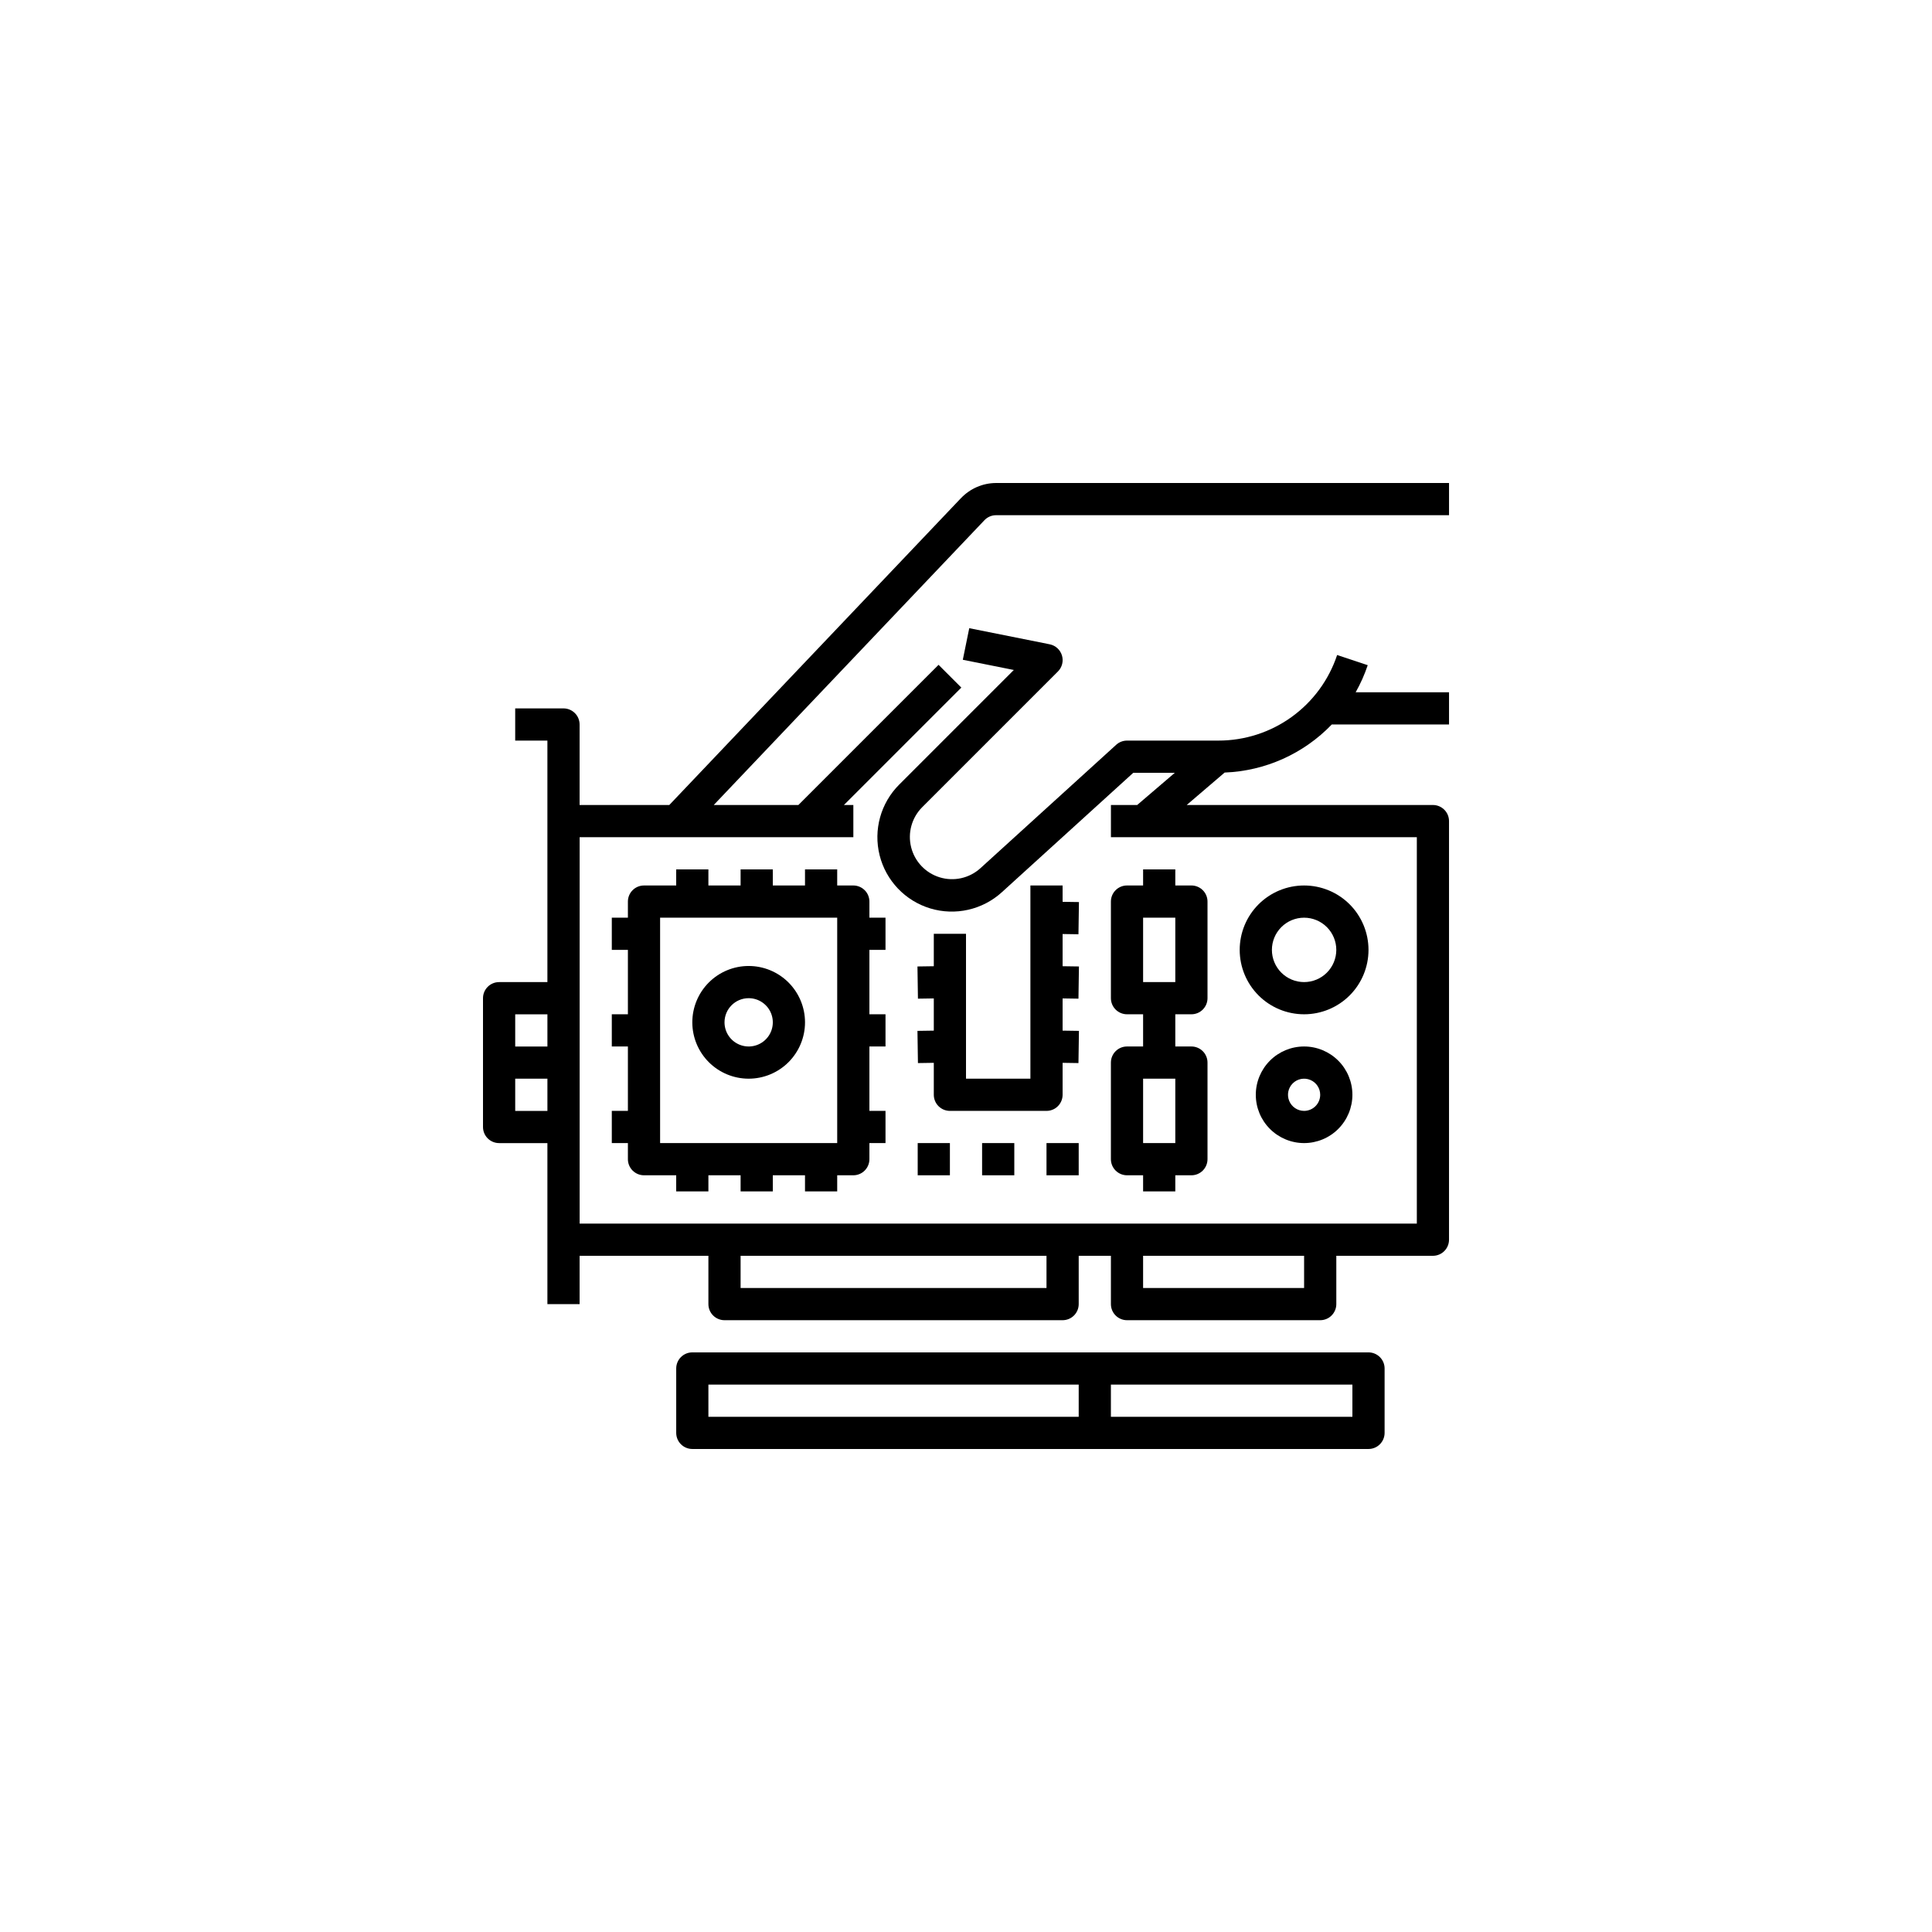
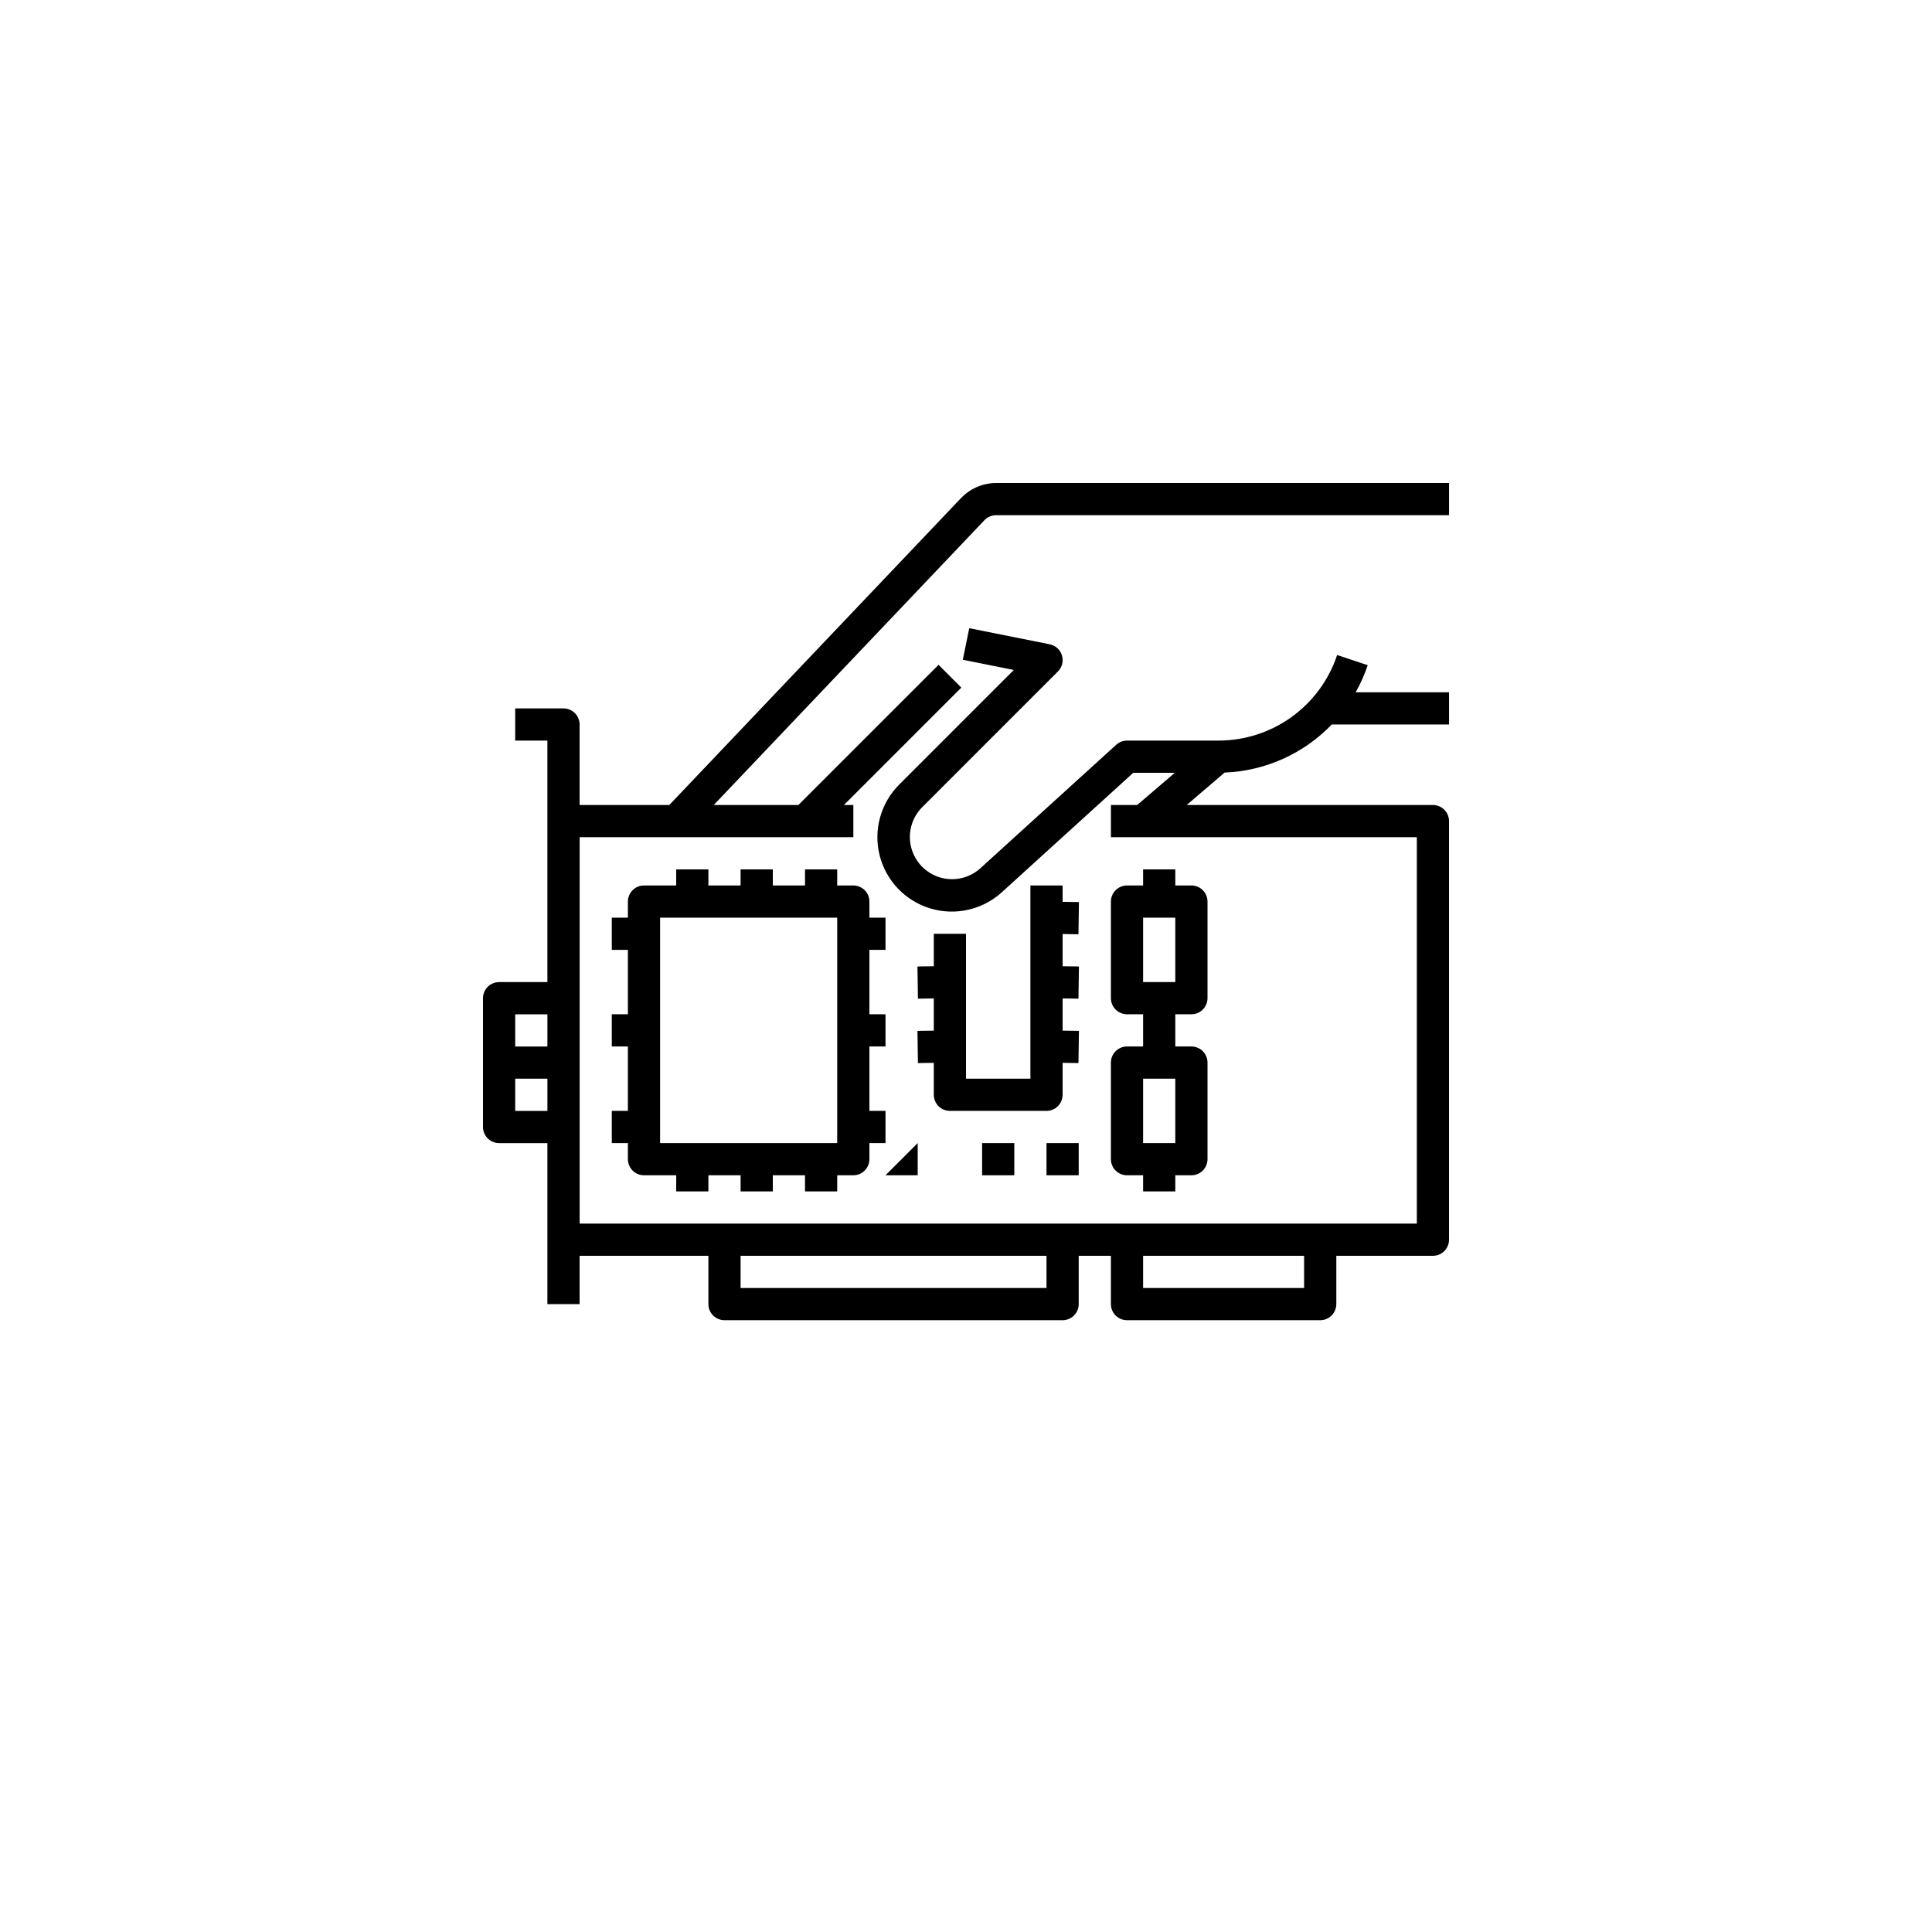
<svg xmlns="http://www.w3.org/2000/svg" height="120" viewBox="0 0 120 120" width="120">
  <g fill="none" fill-rule="evenodd">
    <path d="m0 0h120v120h-120z" />
    <g fill="#000" fill-rule="nonzero" transform="translate(30 30)">
      <path d="m26.985 34.029.03 2.0.985-.015v1.985c0 .265.105.52.293.707.187.187.442.293.707.293h6c.265 0 .52-.105.707-.293.187-.187.293-.442.293-.707v-1.985l.985.015.03-2-1.015-.015v-2l.985.015.03-2-1.015-.015v-2l.985.015.03-2-1.015-.015v-1.015h-2v12h-4v-9h-2v2.015l-1.015.015.03 2.0.985-.015v2z" />
      <path d="m23 24.999h-1v-1h-2v1h-2v-1h-2v1h-2v-1h-2v1h-2c-.552 0-1.0.448-1.0 1v1h-1v2h1v4h-1v2h1v4h-1v2h1v1c0 .265.105.52.293.707s.442.293.707.293h2v1h2v-1h2v1h2v-1h2v1h2v-1h1c.265 0 .52-.105.707-.293s.293-.442.293-.707v-1h1v-2h-1v-4h1v-2h-1v-4h1v-2h-1v-1c0-.265-.105-.52-.293-.707-.187-.187-.442-.293-.707-.293zm-1 16h-11v-14h11z" />
      <path d="m41 34.999h-1c-.552 0-1.0.448-1.0 1v6c0 .265.105.52.293.707s.442.293.707.293h1v1h2v-1h1c.265 0 .52-.105.707-.293.187-.187.293-.442.293-.707v-6c0-.265-.105-.52-.293-.707-.187-.187-.442-.293-.707-.293h-1v-2h1c.265 0 .52-.105.707-.293.187-.187.293-.442.293-.707v-6c0-.265-.105-.52-.293-.707-.187-.187-.442-.293-.707-.293h-1v-1h-2v1h-1c-.552 0-1.0.448-1.0 1v6c0 .265.105.52.293.707.187.187.442.293.707.293h1zm0-8h2v4h-2zm2 10v4h-2v-4z" />
-       <path d="m27 40.999h2v2h-2z" />
+       <path d="m27 40.999v2h-2z" />
      <path d="m31 40.999h2v2h-2z" />
      <path d="m35 40.999h2v2h-2z" />
-       <path d="m16.501 36.999c.928 0 1.818-.369 2.475-1.025.656-.657 1.025-1.547 1.025-2.475 0-.928-.369-1.818-1.025-2.475-.657-.656-1.547-1.025-2.475-1.025-.928 0-1.818.369-2.475 1.025-.656.657-1.025 1.547-1.025 2.475 0 .928.369 1.818 1.025 2.475.657.656 1.547 1.025 2.475 1.025zm0-5c.607 0 1.154.366 1.386.926.232.561.104 1.206-.325 1.635s-1.074.557-1.635.325c-.56-.232-.926-.779-.926-1.386 0-.829.671-1.5 1.5-1.5z" />
-       <path d="m51 24.999c-1.061 0-2.078.421-2.829 1.171-.75.75-1.171 1.768-1.171 2.829 0 1.061.421 2.078 1.171 2.829.75.75 1.768 1.171 2.829 1.171 1.061 0 2.078-.421 2.829-1.171.75-.75 1.171-1.768 1.171-2.829 0-1.061-.421-2.078-1.171-2.829-.75-.75-1.768-1.171-2.829-1.171zm0 6c-.53 0-1.039-.211-1.414-.586-.375-.375-.586-.884-.586-1.414s.211-1.039.586-1.414c.375-.375.884-.586 1.414-.586s1.039.211 1.414.586c.375.375.586.884.586 1.414s-.211 1.039-.586 1.414c-.375.375-.884.586-1.414.586z" />
-       <path d="m51 34.999c-.796 0-1.559.316-2.121.879s-.879 1.326-.879 2.121.316 1.559.879 2.121 1.326.879 2.121.879 1.559-.316 2.121-.879.879-1.326.879-2.121-.316-1.559-.879-2.121-1.326-.879-2.121-.879zm0 4c-.404 0-.769-.244-.924-.617-.155-.374-.07-.804.217-1.09.286-.286.716-.371 1.09-.217.374.154.617.519.617.924 0 .265-.105.52-.293.707-.187.187-.442.293-.707.293z" />
      <path d="m29.686.941-18.115 19.059h-5.571v-5c0-.265-.105-.52-.293-.707-.187-.187-.442-.293-.707-.293h-3v2h2v15h-3c-.552 0-1.0.448-1.0 1v8c0 .265.105.52.293.707.187.187.442.293.707.293h3v10h2v-3h8v3c0 .265.105.52.293.707.187.187.442.293.707.293h21c.265 0 .52-.105.707-.293.187-.187.293-.442.293-.707v-3h2v3c0 .265.105.52.293.707.187.187.442.293.707.293h12c.265 0 .52-.105.707-.293s.293-.442.293-.707v-3h6c.265 0 .52-.105.707-.293.187-.187.293-.442.293-.707v-26c0-.265-.105-.52-.293-.707-.187-.187-.442-.293-.707-.293h-15.292l2.356-2.015c2.521-.097 4.905-1.167 6.654-2.985h7.283v-2h-5.8c.303-.536.554-1.1.75-1.684l-1.9-.632c-.515 1.548-1.504 2.895-2.828 3.85-1.324.954-2.914 1.467-4.546 1.466h-5.676c-.249 0-.489.092-.673.26l-8.446 7.678c-.683.612-1.636.824-2.513.556-.877-.267-1.551-.974-1.776-1.863-.225-.889.031-1.831.676-2.484l8.44-8.44v0c.26-.26.357-.642.25-.995-.106-.353-.397-.618-.758-.692l-5-1-.4 1.96 3.168.634-7.119 7.119h0c-1.15 1.148-1.611 2.816-1.216 4.392.395 1.576 1.589 2.829 3.145 3.299 1.555.47 3.243.088 4.445-1.004l8.164-7.419h2.581l-2.338 2h-1.63v2h19v24h-51.999v-24h17v-2h-.586l7.293-7.293-1.414-1.414-8.707 8.707h-5.257l16.805-17.681c.187-.202.45-.318.725-.319h28.14v-2h-28.14c-.822.004-1.608.344-2.174.941zm-25.685 38.059h-2v-2h2zm0-4h-2v-2h2zm36.999 13h10v2h-10zm-25 0h19v2h-19z" />
-       <path d="m55 59.999c.265 0 .52-.105.707-.293.187-.187.293-.442.293-.707v-4c0-.265-.105-.52-.293-.707-.187-.187-.442-.293-.707-.293h-41.999c-.552 0-1.0.448-1.0 1v4c0 .265.105.52.293.707.187.187.442.293.707.293zm-16-4h15v2h-15zm-25 0h23v2h-23z" />
    </g>
  </g>
</svg>